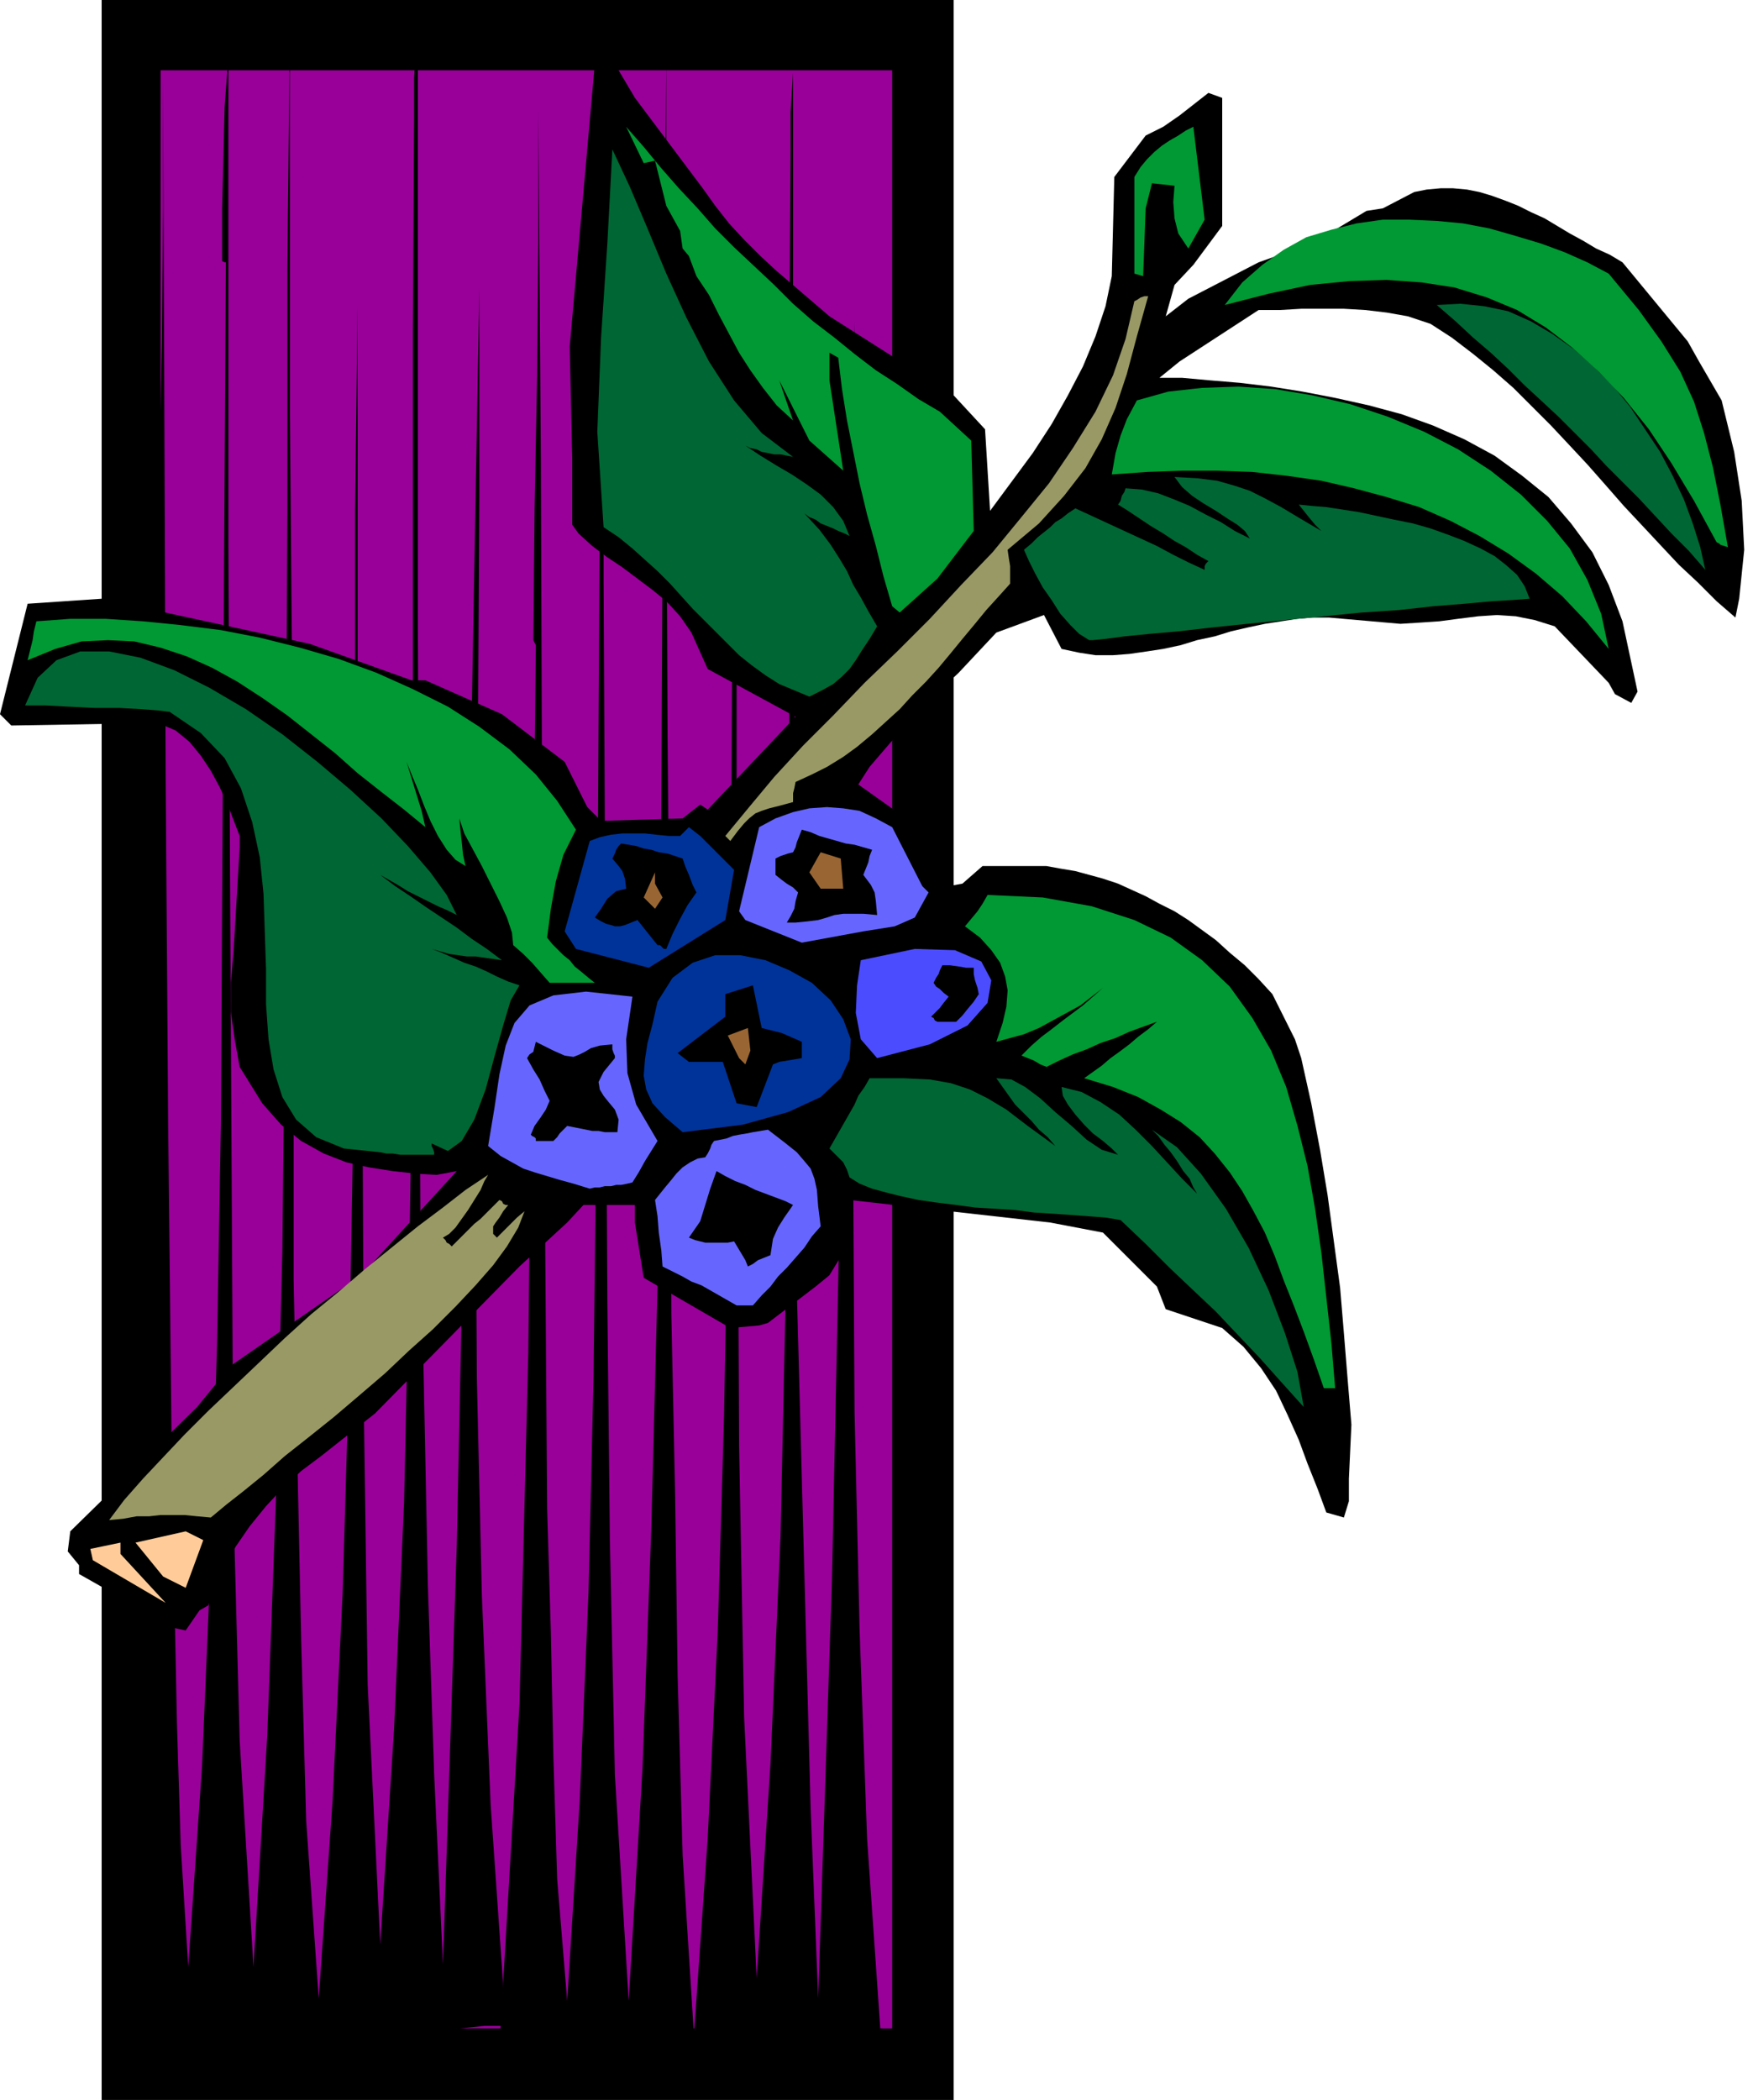
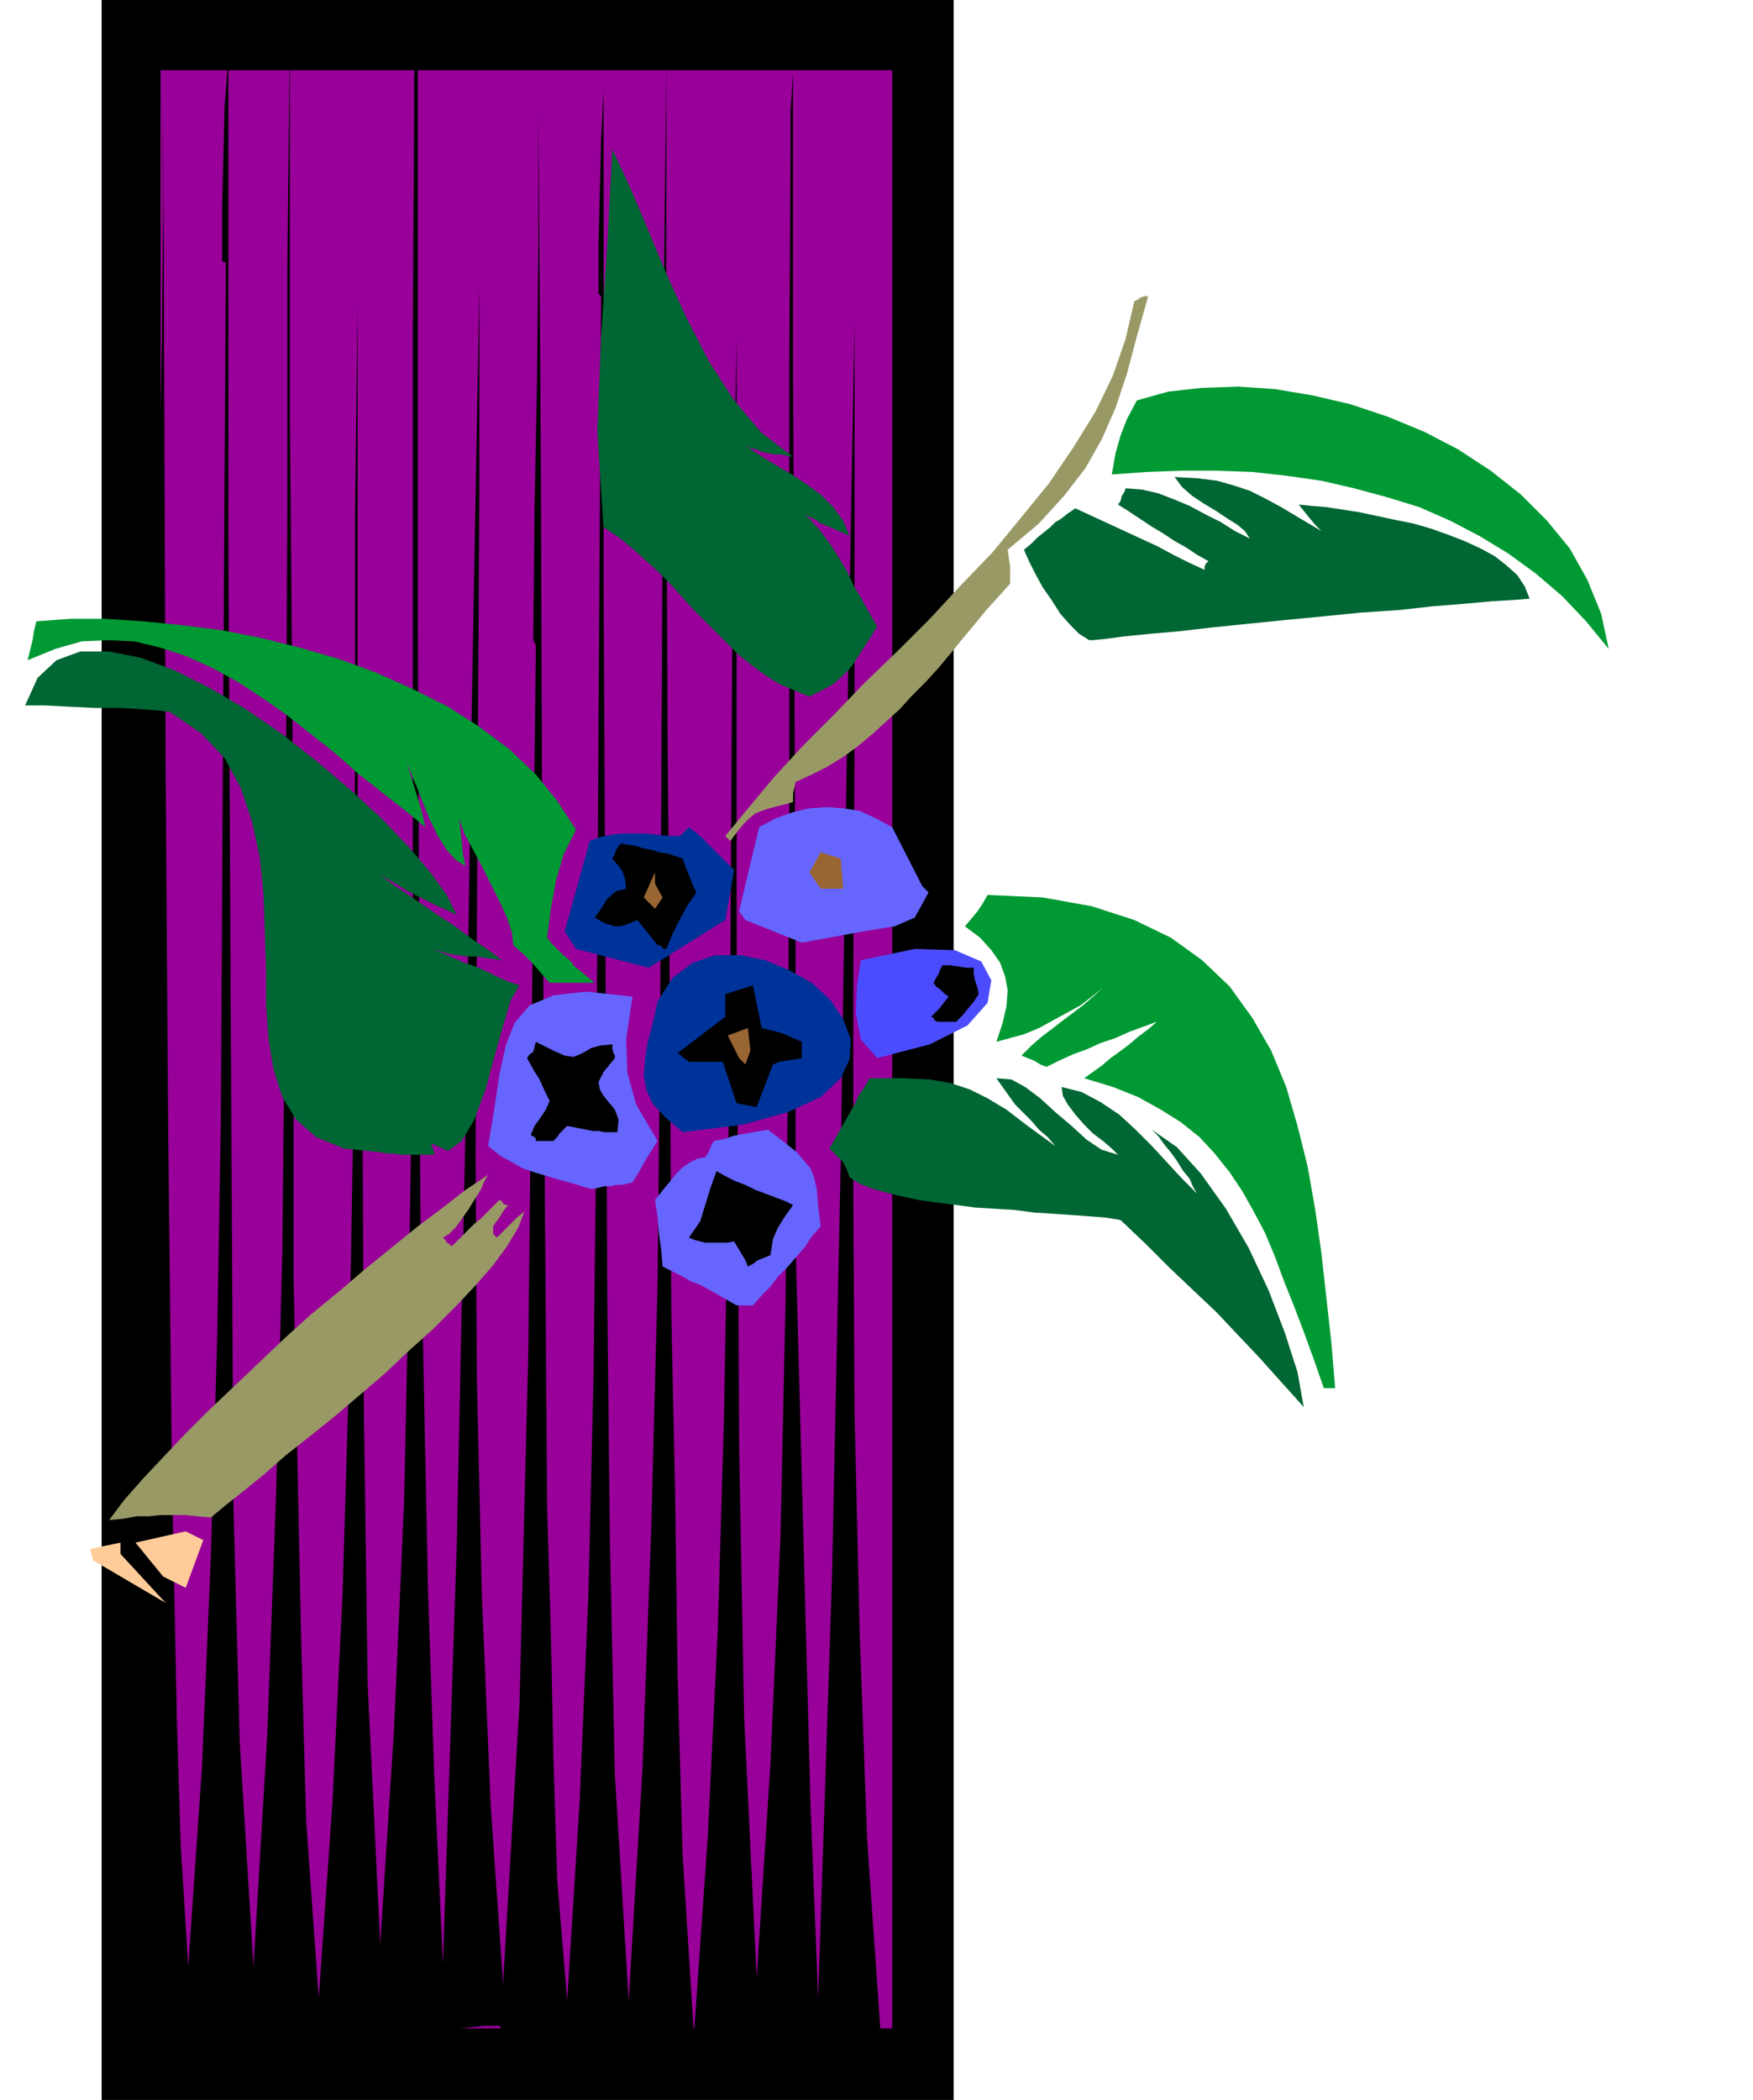
<svg xmlns="http://www.w3.org/2000/svg" width="1.397in" height="1.673in" fill-rule="evenodd" stroke-linecap="round" preserveAspectRatio="none" viewBox="0 0 1397 1673">
  <style>.pen1{stroke:none}.brush2{fill:#000}.brush5{fill:#996}.brush6{fill:#063}.brush7{fill:#093}.brush8{fill:#66f}.brush9{fill:#039}.brush10{fill:#963}</style>
  <path d="M81 0h679v1673H81V0z" class="pen1 brush2" />
  <path d="M128 56h583v1560H128V56z" class="pen1" style="fill:#909" />
  <path d="m402 1596-11-158-7-167-4-173-1-177 1-177 1-177 1-172V229l-6 334-5 334-7 334-11 334-7-151-5-150-3-150-3-149-1-233-1-234V31l-2 16-1 15v32l-1 170v557l-3 190-4 186-8 181-11 171-10-207-3-216-1-217-1-210h-3V243l-2 164v170l-1 174-1 175-3 174-5 170-8 165-11 157-10-141-4-144-3-143-3-144V790l-1-230-2-230V24l-2 190v194l-1 196-1 197-2 196-5 194-7 191-11 185-11-180-5-188-1-190-1-184-1-194-1-196V45l-3 40-1 41-1 40v42l2 1h1l-1 166-1 172-1 174-1 174-3 174-5 172-7 166-11 160-6-97-3-97-2-99-2-99-3-279-2-279-1-278-1-279v106l-1 107-2 105-1 105v2l1 2 1 1-2 284-1 292-5 289-15 278 19 4 18 3 19 1 18 1 19-1 19-2 18-2 19-2 19-3 18-4 19-3 19-3 19-2 19-2 19-2h19l-2-5-1-4v-9z" class="pen1 brush2" />
  <path d="m702 1623-11-158-6-167-4-173-1-177V771l1-177V256l-6 335-5 334-7 333-11 334-6-151-4-150-4-150-4-150V758l-1-233-1-234V58l-1 16-1 15v32l-1 170v367l-1 190-2 190-4 186-8 181-11 171-10-208-4-216-1-216-1-210V270l-3 165-1 170-1 174-2 175-3 174-5 171-8 165-11 157-9-143-4-143-2-144-3-144-1-230-2-230-1-230V51l-2 190-1 194-1 196-1 197-2 196-5 194-7 191-11 185-11-180-4-188-2-190-1-184-1-194-1-196V72l-2 40-1 41-1 40v41l1 1 1 1-1 166-1 172-1 174-1 174-2 174-4 172-7 166-10 160-8-97-3-97-2-99-3-99-2-279-2-279-1-278-2-279v106l-1 107-2 105-1 105 1 2 1 2v1l-3 280-3 282-7 280-16 273 19 5 18 3 19 3 19 2 19 2h20l19 1h19l20-1h19l19-1 20-1 19-1h19l19-1h19l-1-5-1-4v-9z" class="pen1 brush2" />
-   <path d="m139 1297-76-43v-7l-9-11 2-16 101-99 27-33 104-72 76-83-16 3-17-1-18-2-19-3-18-4-18-7-18-10-16-13-15-17-18-29-4-22-3-22v-23l2-23 5-85v-9l-5-13-5-13-6-13-7-13-8-12-9-11-11-9-14-6-117 2-9-9 22-88 59-4 166 36 81 29h11l61 27 50 38 18 36 11 11 65-2 14-11 6 4 70-74-70-38-13-29-9-13-11-12-11-9-12-9-12-9-12-8-12-9-11-10-5-7v-52l-2-90 20-225h16l16 27 54 72 10 14 11 14 12 13 13 13 13 12 14 12 14 12 14 12 99 63 25 27 4 65 17-23 17-23 15-23 13-23 12-23 10-24 8-24 5-24 2-79 25-33 14-7 13-9 23-18 11 4v102l-23 31-15 16-7 25 18-14 56-29 14-5 13-4 14-9 15-5 30-18 13-2 25-13 10-2 11-1h10l11 1 10 2 10 3 11 4 10 4 10 5 11 5 10 6 10 6 11 6 10 6 11 5 10 6 52 63 9 16 18 31 10 41 6 39 2 39-4 39-3 15-15-13-15-15-15-14-15-16-14-15-15-16-14-16-15-17-14-15-15-16-15-15-15-15-16-14-16-13-17-13-17-11-18-6-17-3-17-2-17-1h-34l-17 1h-17l-63 41-16 13h18l22 2 24 2 25 3 25 4 26 5 27 6 26 7 25 9 25 11 24 13 22 16 21 17 18 21 17 23 13 26 11 29 12 56-5 9-13-7-5-9-43-45-16-5-15-3-15-1-15 1-16 2-15 2-15 1-16 1-57-5h-13l-12 1-13 2-13 2-14 3-13 3-13 4-14 3-13 4-14 3-13 2-14 2-13 1h-14l-13-2-14-3-14-27-38 14-15 16-15 16-16 15-15 16-15 15-13 15-12 14-9 14 38 27 27 43v4l7 7 11-2 16-14h51l11 2 12 2 11 3 11 3 12 4 11 5 11 5 11 6 12 6 11 7 11 8 11 8 11 10 12 10 11 11 11 12 18 36 5 15 8 36 7 37 6 36 5 37 5 37 3 36 3 37 3 36-2 43v18l-4 13-14-4-7-19-8-20-7-19-9-20-9-19-12-18-14-17-17-15-45-15-7-18-43-43-42-8-160-18-5 42-11 18-11 9-38 29-7 2-23 2-69-40-7-44v-14h-41l-13 14-38 35-115 117-43 34-16 12-15 14-13 14-13 16-11 16-9 15-8 16-5 16-7 4-11 16-9-2z" class="pen1 brush2" />
  <path d="m132 1277-58-34-2-9 24-5v9l36 39zm12-14-14-7-22-27 40-9 14 7-14 38-4-2z" class="pen1" style="fill:#fc9" />
  <path d="m87 1211 12-16 15-17 16-17 17-18 19-19 20-19 20-19 21-20 21-19 22-18 21-18 21-17 21-17 20-15 18-14 18-12-3 5-3 7-5 8-5 8-5 7-5 7-5 5-5 3 2 2 1 2 2 1 2 2 4-4 5-5 4-4 5-5 5-4 5-5 5-5 5-5 2 1 1 2 2 1h2l-4 5-3 5-3 4-2 3v6l1 1 2 2 5-5 5-5 6-6 6-5-5 13-9 15-11 15-14 16-16 17-18 18-19 17-19 18-21 18-20 17-20 16-19 15-17 15-16 13-14 11-12 10-11-1-10-1h-19l-9 1h-10l-11 2-11 1z" class="pen1 brush5" />
  <path d="m1039 1121-18-20-17-19-18-19-17-18-18-17-19-18-19-19-20-19-12-2-13-1-14-1-14-1-16-1-15-2-16-1-16-1-15-2-16-2-14-2-14-3-12-3-11-3-10-4-8-5-2-6-3-6-6-6-5-5 4-7 4-7 4-7 4-7 4-7 3-7 5-7 4-7h27l21 1 17 3 15 5 14 7 15 9 17 13 22 16-6-7-7-6-6-7-6-6-7-7-5-7-5-7-5-7 12 1 11 6 12 9 12 11 13 11 12 11 12 8 13 4-5-5-7-6-8-6-7-7-7-8-6-8-4-7-1-7 16 4 15 8 15 10 13 12 13 13 12 13 12 13 12 12-3-5-3-7-5-6-5-8-5-7-5-6-5-7-5-5 20 14 19 21 20 28 18 31 16 34 13 34 10 31 5 28z" class="pen1 brush6" />
  <path d="m1055 1106-8-23-8-22-8-21-8-20-7-19-8-19-9-17-9-16-10-15-12-15-12-13-15-12-16-10-18-10-20-8-23-7 7-5 7-5 7-6 7-5 8-6 7-6 8-6 7-6-11 4-11 4-11 5-12 4-11 5-11 4-11 5-10 5-5-2-5-3-5-2-5-2 8-8 8-7 8-6 9-7 8-6 8-6 8-7 8-7-9 7-9 7-11 6-11 6-11 6-12 5-11 3-11 3 5-15 3-13 1-13-2-11-4-11-7-10-9-10-12-9 5-6 5-6 4-6 4-7 44 2 39 7 34 11 29 14 25 18 22 21 18 25 15 26 12 29 9 31 8 32 6 34 5 35 4 36 4 36 3 36h-9z" class="pen1 brush7" />
  <path d="m587 1040-7-4-7-4-7-4-7-4-8-3-7-4-8-4-8-4-1-13-2-14-1-13-2-13 4-5 4-5 5-6 4-5 5-5 6-4 6-3 6-1 2-3 2-4 1-3 2-3 5-1 5-1 5-2 5-1 6-1 5-1 6-1 6-1 13 10 10 8 6 7 5 6 3 8 2 9 1 13 2 16-7 8-6 9-7 8-7 8-7 7-6 8-7 7-7 8h-13z" class="pen1 brush8" />
  <path d="m596 1009-2-5-3-5-3-5-3-5-5 1h-18l-4-1-4-1-5-2 9-13 4-13 4-13 5-14 7 4 8 4 8 3 8 4 8 3 8 3 8 3 6 3-7 10-5 8-4 9-2 13-5 2-5 2-4 3-4 2z" class="pen1 brush2" />
-   <path d="m470 947-13-4-11-3-10-3-10-3-9-3-9-5-9-5-10-8 5-30 4-27 5-23 7-18 12-14 19-8 26-3 37 4-5 34 1 27 7 25 17 29-5 8-5 8-5 9-5 8-4 1-5 1h-4l-4 1h-5l-4 1h-4l-4 1z" class="pen1 brush8" />
+   <path d="m470 947-13-4-11-3-10-3-10-3-9-3-9-5-9-5-10-8 5-30 4-27 5-23 7-18 12-14 19-8 26-3 37 4-5 34 1 27 7 25 17 29-5 8-5 8-5 9-5 8-4 1-5 1h-4l-4 1h-5l-4 1l-4 1z" class="pen1 brush8" />
  <path d="m303 918-29-3-22-9-16-14-11-18-7-22-4-24-2-28v-28l-1-30-1-30-3-29-6-28-9-27-13-24-19-20-25-17h-1l-8-1-13-1-18-1H75l-20-1-19-1H20l10-22 15-14 19-7h23l25 5 27 10 28 14 29 17 29 20 28 22 26 22 25 23 21 22 18 21 13 18 8 16-8-4-7-3-8-4-8-4-8-4-8-5-7-4-7-4 12 9 12 8 13 9 12 8 12 8 12 9 12 8 12 9-7-1-7-1-7-1h-7l-7-1-7-1-7-2-7-2 8 3 9 4 9 4 9 3 9 4 8 4 9 4 9 3-7 12-6 20-7 25-7 26-9 24-10 17-11 8-13-6v2l1 2 1 3v2h-27l-6-1h-5l-5-1z" class="pen1 brush6" />
  <path d="M427 909v-2l-1-1-2-1-1-1 3-7 5-7 4-6 3-7-4-8-4-9-5-8-5-9 2-3 3-2 1-4 1-4 14 7 9 4 7 1 5-2 4-2 5-3 7-2 10-1v4l1 3 1 2v2l-9 11-4 8 1 6 3 5 4 5 5 6 3 8-1 10h-10l-5-1h-5l-5-1-5-1-5-1-5-1-3 3-3 3-2 3-3 3h-14z" class="pen1 brush2" />
  <path d="m544 902-14-12-10-11-5-11-2-11 1-13 2-13 4-15 4-18 12-19 16-12 18-6h20l20 4 19 8 18 10 15 14 10 15 6 16-1 16-7 15-16 15-26 12-36 10-48 6z" class="pen1 brush9" />
  <path d="m587 879-11-33h-27l-9-7 38-29v-18l22-7 7 34 16 4 16 7v13l-18 3-5 2-13 34-16-3z" class="pen1 brush2" />
  <path d="m594 848-5-5-9-18 16-6 2 18-4 11z" class="pen1 brush10" />
  <path d="m699 843-13-15-4-21 1-22 3-20 43-9 32 1 21 9 8 15-3 18-16 18-30 15-42 11z" class="pen1" style="fill:#4c4cff" />
  <path d="m747 814-2-1-1-2-2-1 4-4 3-3 3-4 4-5-4-3-3-3-3-2-2-3 2-4 2-3 1-3 2-4h6l7 1 6 1h6v5l1 5 2 6 1 5-4 6-5 6-4 5-5 5h-15z" class="pen1 brush2" />
  <path d="m438 783-7-8-7-8-7-7-8-7-1-10-4-12-6-13-7-14-7-14-7-13-7-13-4-12 1 10 1 9 1 10 2 9-8-5-7-8-7-11-6-12-5-12-5-13-5-12-4-10 4 13 4 13 4 13 3 13-17-14-18-14-19-15-18-16-19-15-19-15-20-14-20-13-20-11-20-9-21-7-21-5-21-1-21 1-21 6-22 9 2-8 2-8 1-7 2-8 27-2h28l30 2 30 3 32 4 31 6 32 8 31 9 30 11 29 13 28 14 25 16 24 18 21 20 17 21 15 23-10 20-6 21-4 22-3 23 4 5 4 4 5 5 5 4 4 5 5 4 6 5 5 4h-36z" class="pen1 brush7" />
  <path d="m517 771-58-15-9-14 20-72 8-3 9-2 9-1h18l9 1 10 1h9l7-7 9 7 22 22 5 5-7 40-61 38z" class="pen1 brush9" />
  <path d="m524 753-4-5-4-5-4-5-4-5-5 2-5 2-4 1h-4l-3-1-4-1-4-2-5-3 5-7 5-8 7-6 8-2-1-8-2-6-3-4-5-6 2-4 1-3 2-3 2-2 6 1 6 1 6 2 6 1 6 2 7 1 6 2 6 2 2 6 3 7 3 8 3 6-7 10-6 11-6 12-5 12h-2l-2-2-1-1h-2z" class="pen1 brush2" />
  <path d="m639 751-45-18-5-7 16-67 13-7 14-5 13-3 14-1 13 1 13 2 13 6 13 7 24 47 5 5-11 20-16 7-25 4-49 9z" class="pen1 brush8" />
-   <path d="M634 735h-7l3-5 3-6 1-6 2-7-4-4-5-3-4-3-5-4v-13l4-2 3-1 3-1 4-1 2-4 1-4 2-5 2-5 7 2 7 3 7 2 7 2 7 2 7 1 7 2 7 2-2 5-1 5-2 5-2 5 6 8 3 6 1 7 1 11-11-1h-16l-7 1-6 2-7 2-8 1-10 1z" class="pen1 brush2" />
  <path d="m522 724-9-9 9-20v9l6 11-6 9zm132-16-9-13 9-16 16 5 2 24h-18z" class="pen1 brush10" />
  <path d="m582 670-4-4 19-23 20-24 23-25 24-24 25-26 26-25 26-26 25-27 25-26 23-28 22-27 19-28 18-29 14-29 10-29 7-30 2-1 3-2 3-1h3l-9 32-8 30-9 27-11 25-13 23-17 22-20 22-25 21 1 7 1 6v14l-9 10-10 11-9 11-10 12-9 11-10 12-10 11-11 11-10 11-11 10-11 10-12 10-11 8-13 8-12 6-13 6-1 5-1 4v7l-11 3-8 2-6 2-5 2-5 4-4 4-5 6-6 8z" class="pen1 brush5" />
  <path d="m645 555-12-5-12-5-11-7-11-8-10-8-9-9-9-9-9-9-10-10-9-10-9-10-10-10-10-9-10-9-11-9-12-8-5-76 3-75 5-75 4-75 14 30 14 33 15 36 16 35 18 35 20 31 22 26 25 19-5-1-5-1h-5l-5-1-5-1-4-2-5-1-4-2 12 8 13 8 12 7 12 8 11 8 10 10 8 11 5 12-4-2-5-2-4-2-5-2-5-2-4-3-5-2-4-3 12 13 9 12 7 11 6 10 5 11 6 10 6 11 7 12-6 10-6 9-5 8-5 7-6 6-7 6-9 5-10 5z" class="pen1 brush6" />
  <path d="m1282 517-18-22-19-20-21-18-22-16-23-14-23-12-25-11-26-8-26-7-26-6-28-4-27-3-28-1h-28l-28 1-28 2 3-17 4-14 5-13 8-15 25-7 27-3 29-1 29 2 30 5 30 7 30 10 29 12 27 14 26 17 24 19 21 21 18 22 14 25 11 27 6 28z" class="pen1 brush7" />
  <path d="m868 510-8-5-7-7-8-9-7-11-7-10-6-11-5-10-4-9 6-5 5-5 5-4 5-4 4-4 5-3 5-4 6-4 13 6 13 6 13 6 13 6 13 6 13 7 12 6 13 6v-3l1-2 2-2-9-5-9-6-9-5-9-6-10-6-9-6-9-6-8-5 2-3 1-4 2-3 1-3 13 1 13 3 13 5 12 5 13 7 12 6 11 7 12 6-4-6-6-5-8-5-9-6-10-6-9-6-8-7-6-8 18 1 16 2 14 4 12 4 12 6 13 7 15 9 17 10-5-5-5-6-4-5-4-5 10 1 12 1 13 2 13 2 14 3 14 3 15 3 14 4 14 5 13 5 13 6 11 6 9 7 9 8 6 9 4 10-13 1-17 1-22 2-25 2-27 3-30 2-30 3-31 3-30 3-29 3-26 3-23 2-20 2-15 2-10 1h-3z" class="pen1 brush6" />
-   <path d="m711 483-7-24-6-24-7-25-6-25-5-25-5-25-4-25-3-25-7-4v22l11 72-27-24-24-48 11 32-13-12-11-14-10-14-9-14-8-15-8-15-8-16-10-15-6-16-5-6-2-14-11-20-9-36-9 2-14-29 14 16 14 17 14 16 15 16 14 16 15 15 16 15 16 15 15 15 16 14 17 13 16 13 17 13 17 11 17 12 17 10 25 23 2 72-29 38-30 27-6-5z" class="pen1 brush7" />
-   <path d="m1359 454-13-15-14-14-13-14-13-14-13-13-13-13-12-13-13-13-13-13-14-13-13-12-13-13-14-13-14-12-14-13-15-13 19-1 19 2 19 4 18 8 17 10 17 12 16 14 15 15 14 17 12 18 12 18 10 19 9 19 7 19 6 19 4 18z" class="pen1 brush6" />
-   <path d="m1368 432-18-33-18-30-18-27-20-25-20-21-21-19-21-16-23-14-24-10-26-8-26-4-28-2-30 1-31 3-33 7-35 9 14-18 16-14 17-12 18-10 20-6 20-5 21-3h21l22 1 21 2 21 4 21 6 20 6 19 7 18 8 17 9 24 29 18 25 15 24 11 24 8 25 7 27 6 30 6 34-3-1-3-1-1-1-2-1zM904 218v-77l5-8 5-6 6-6 6-5 6-4 7-4 6-4 6-3 9 74-13 23-8-12-3-12-1-13 1-13-18-2-5 20-2 54-7-2z" class="pen1 brush7" />
</svg>